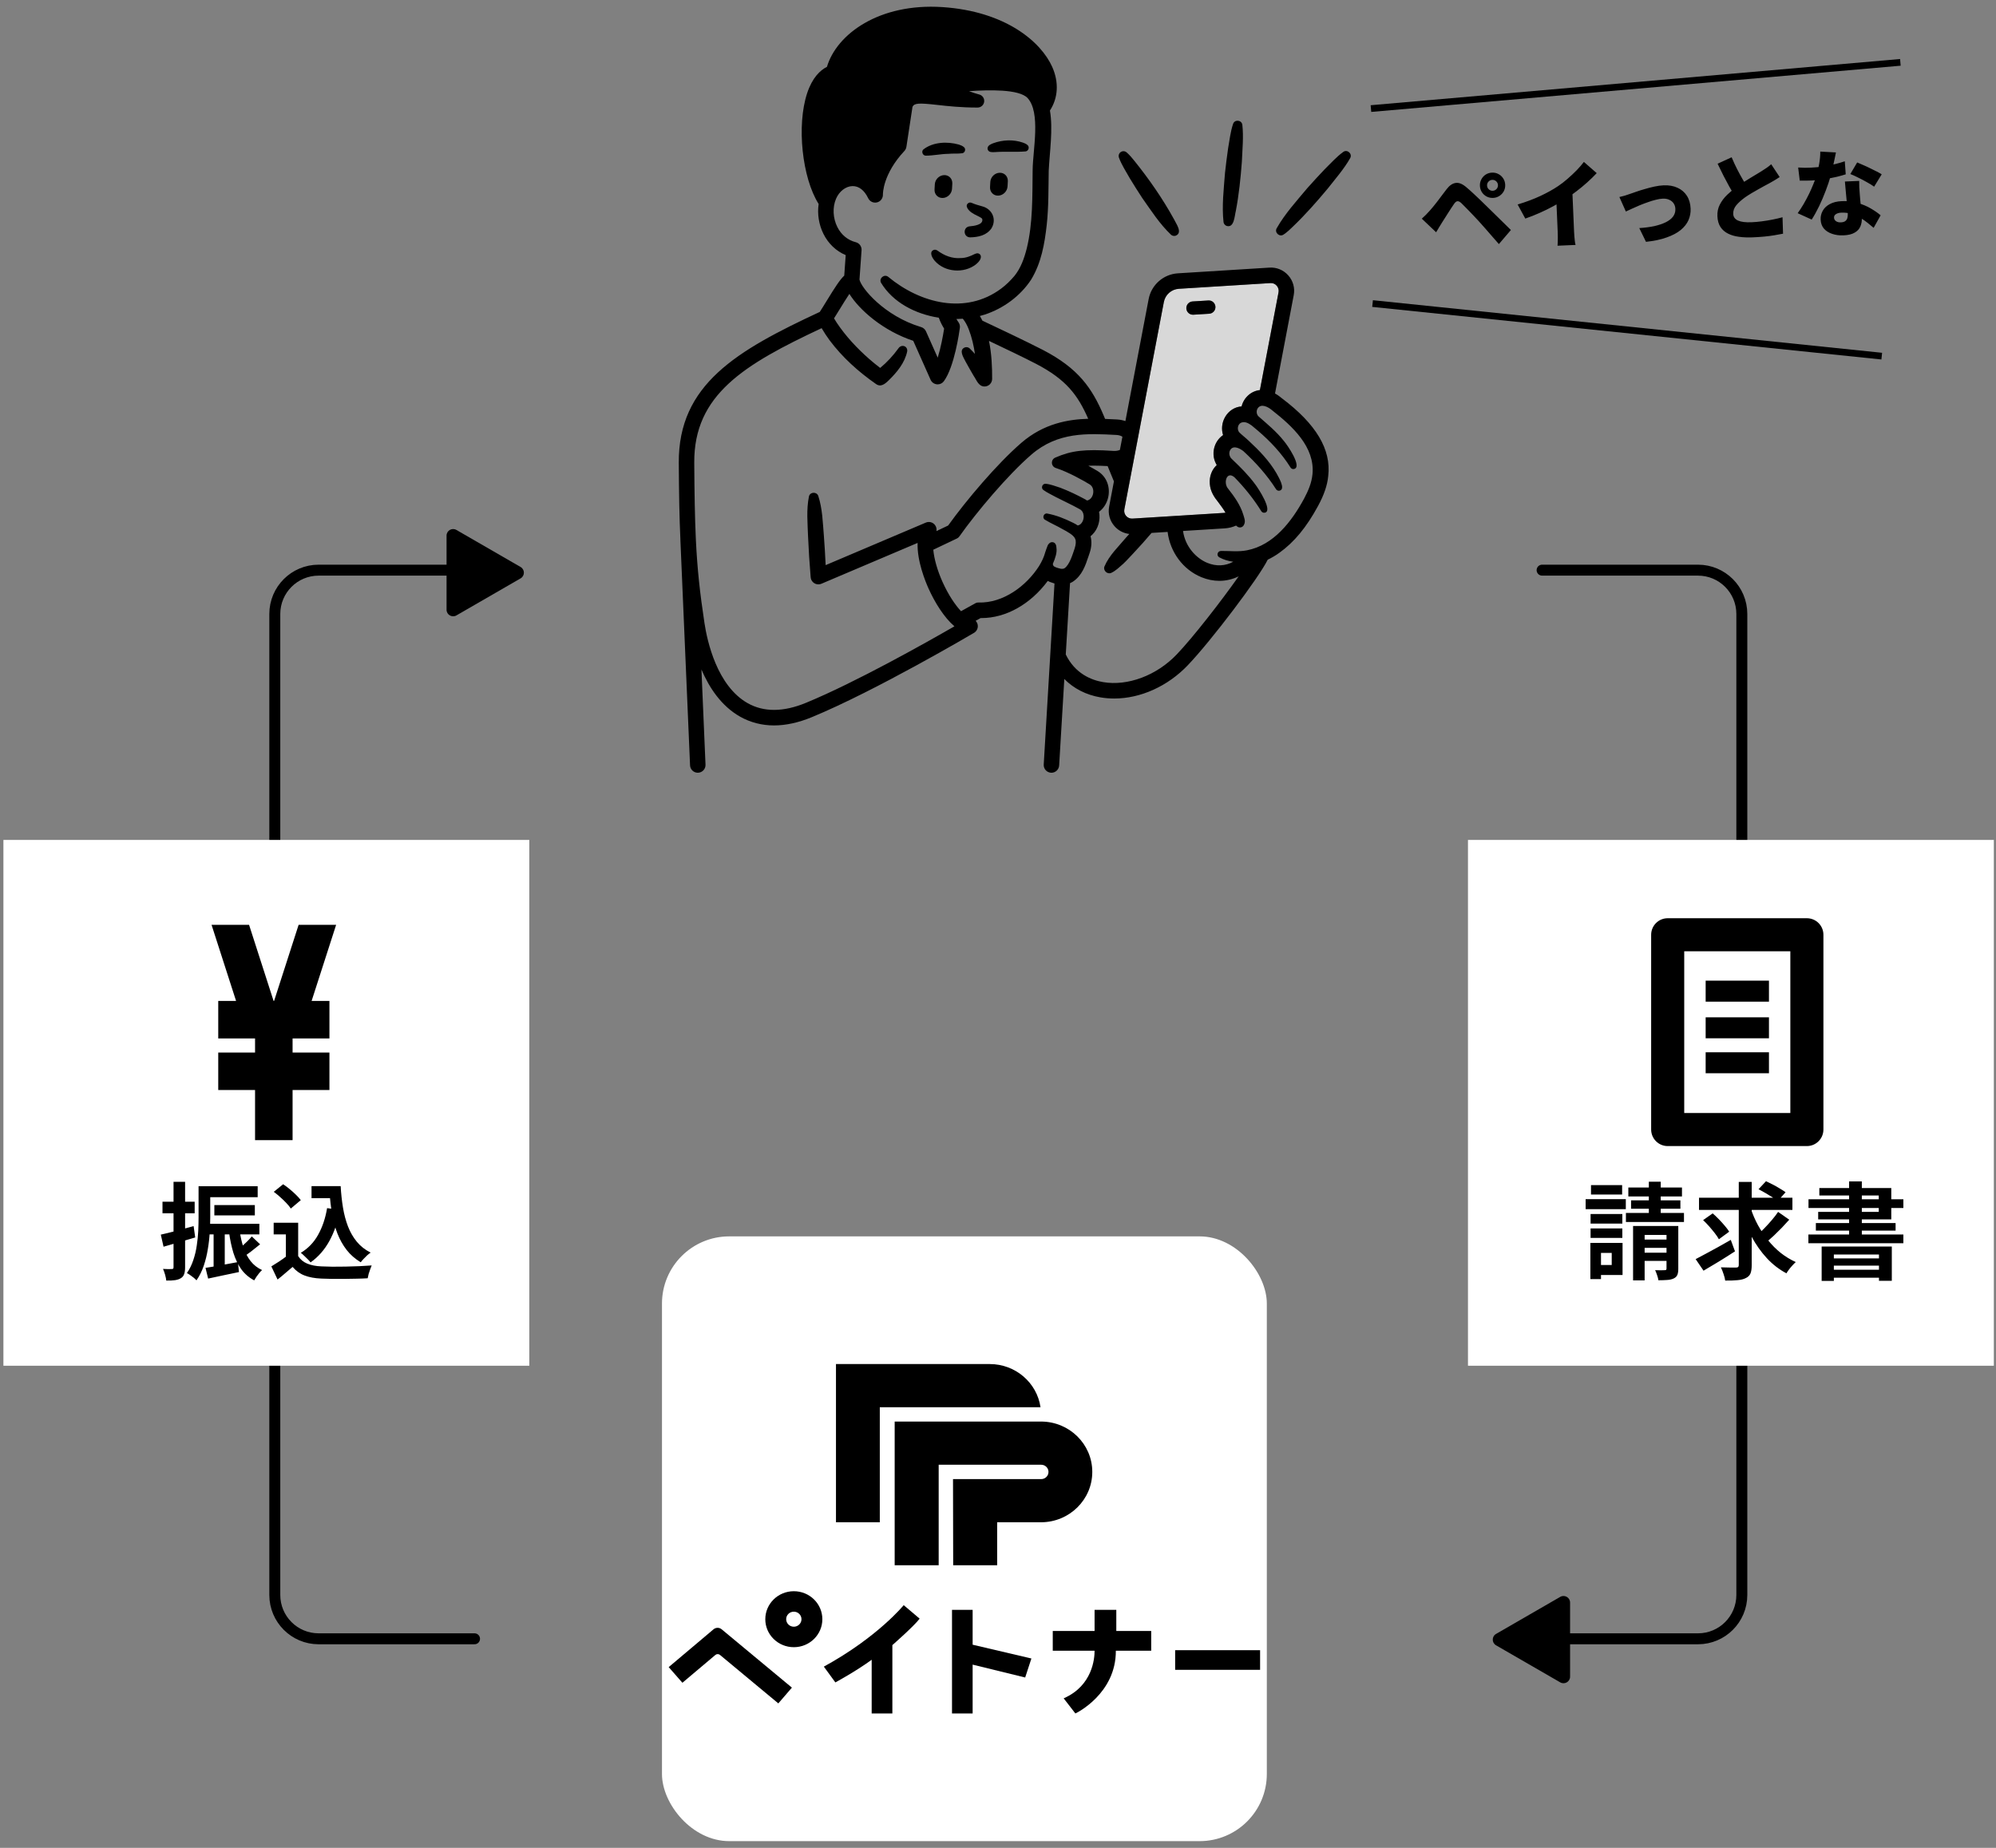
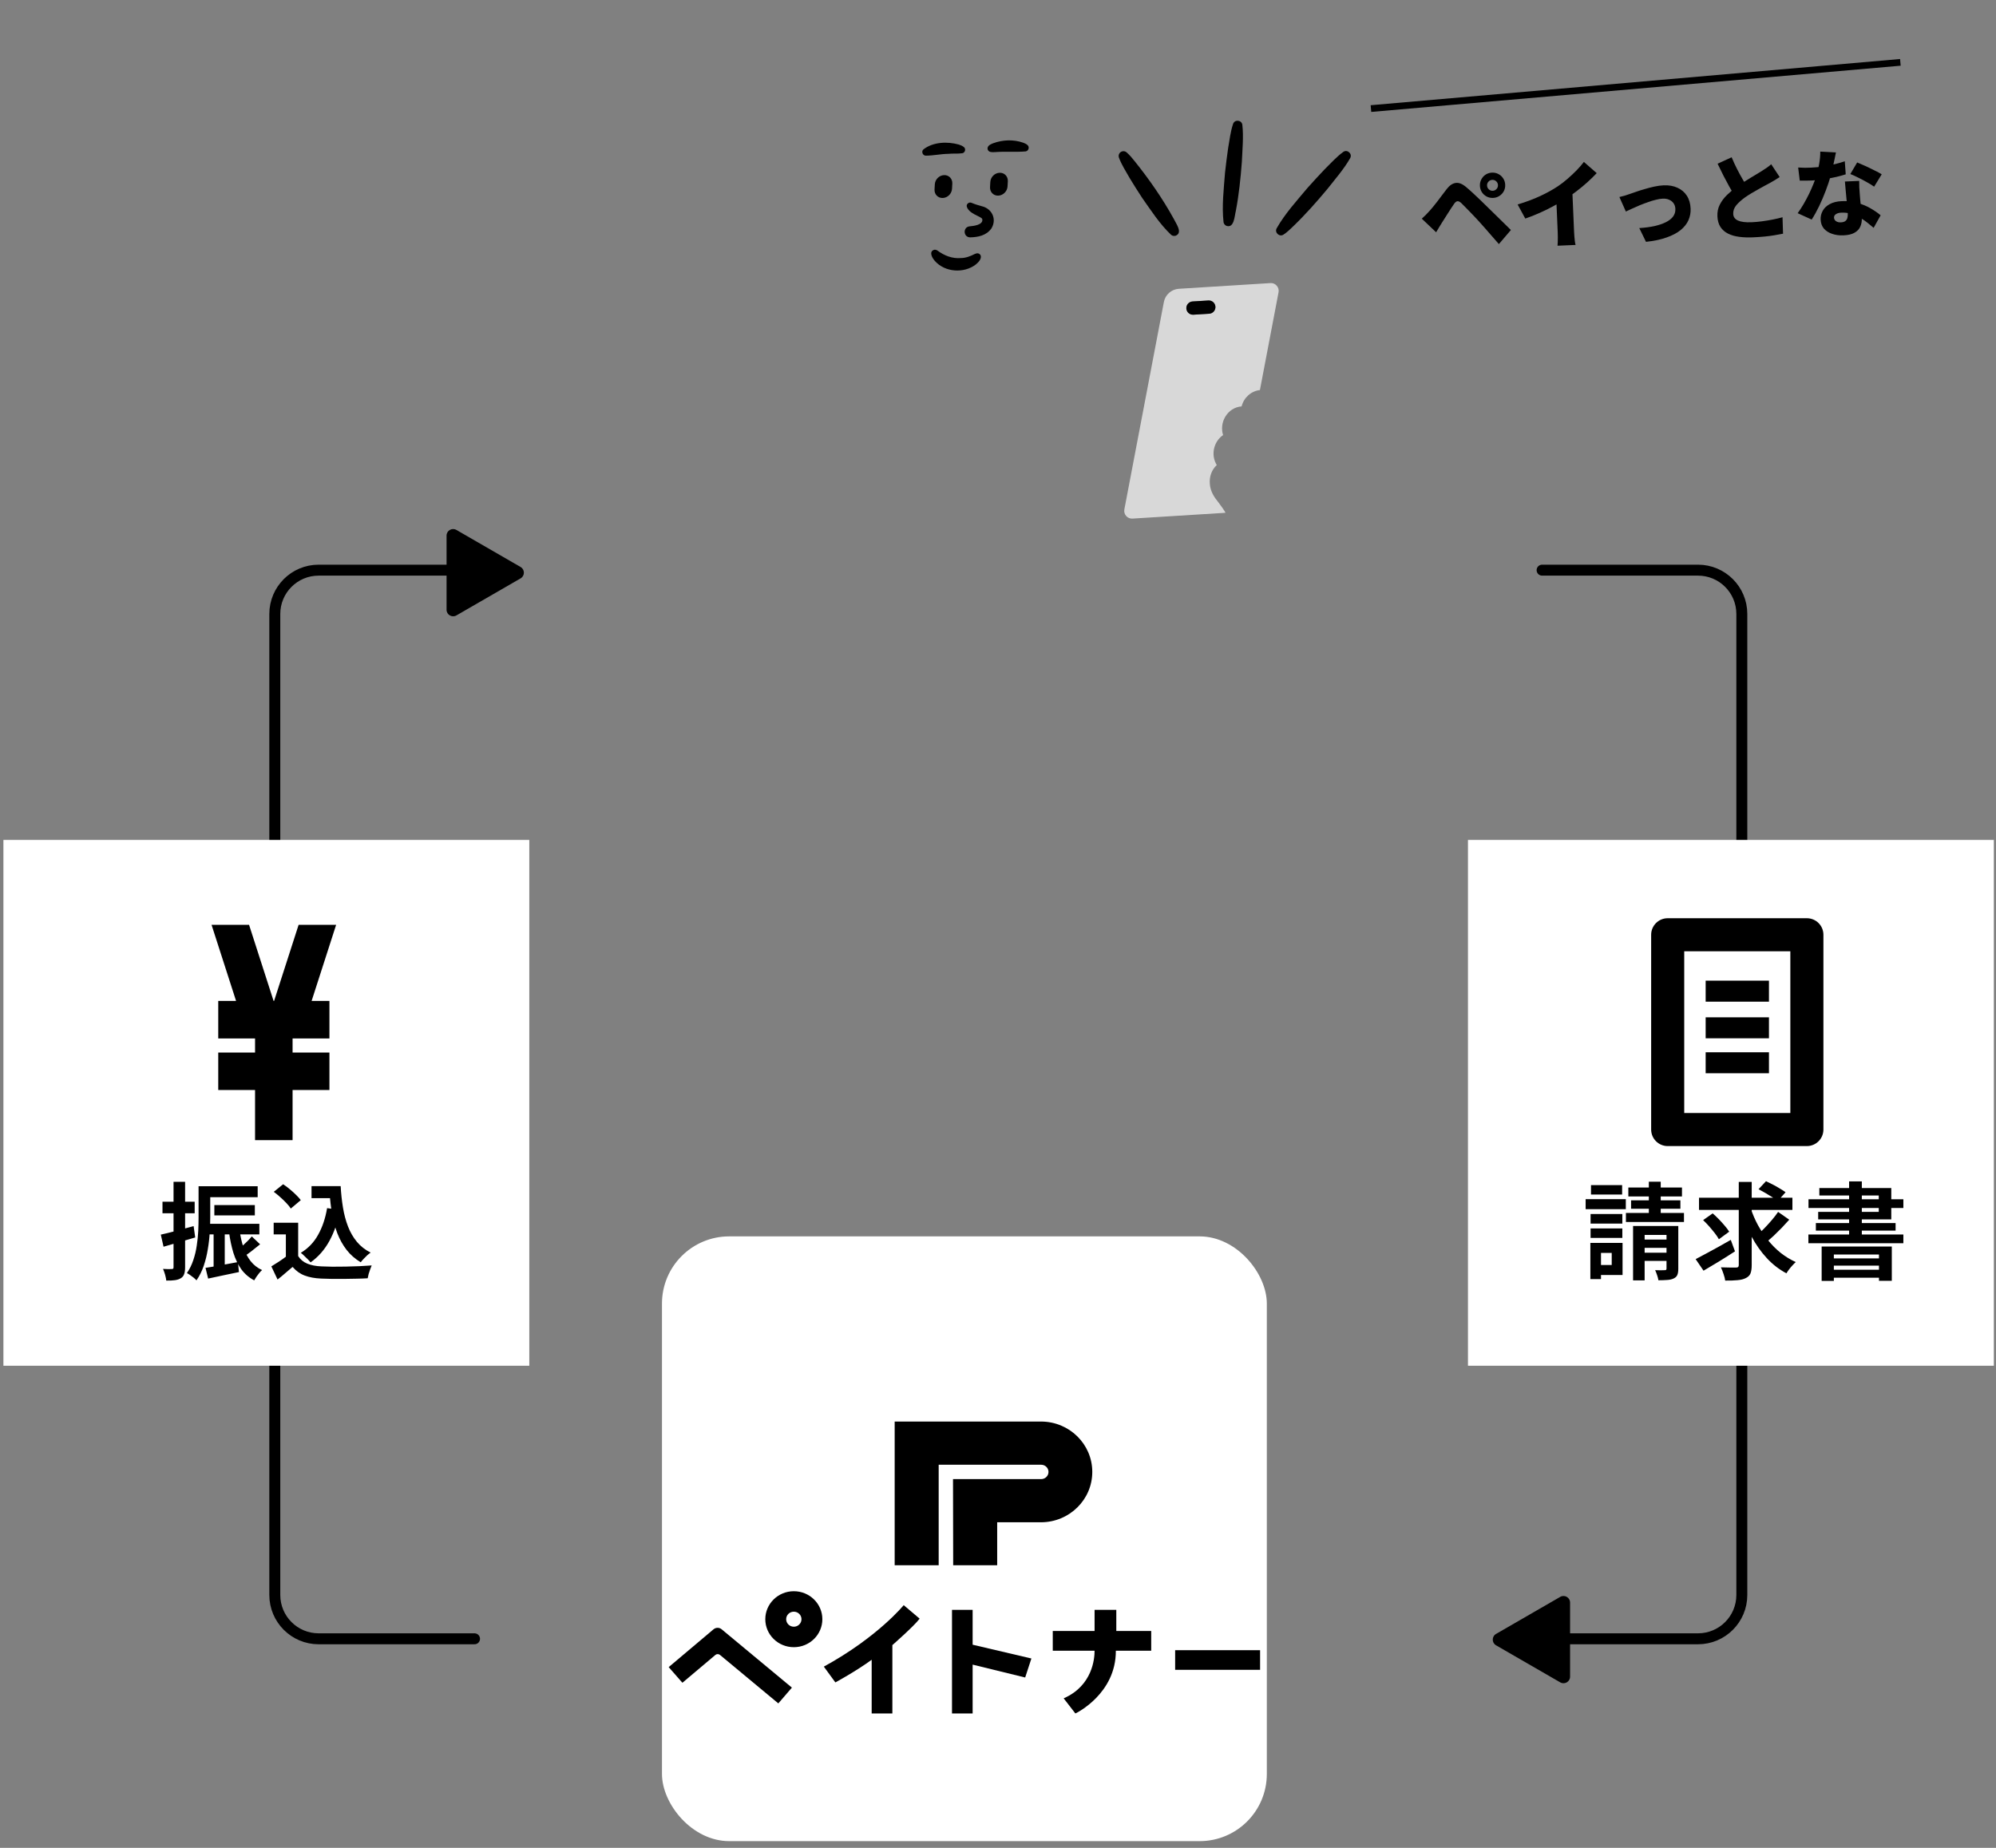
<svg xmlns="http://www.w3.org/2000/svg" width="297" height="275" viewBox="0 0 297 275" fill="none">
  <rect x="0" y="0" width="297" height="275" fill="#808080" stroke="none" />
  <path d="M229.461 84.851H252.659C256.261 84.851 259.18 87.77 259.18 91.371V237.367C259.18 240.968 256.261 243.888 252.659 243.888H229.461" stroke="black" stroke-width="1.63" stroke-linecap="round" stroke-linejoin="bevel" />
  <g clip-path="url(#clip0_4764_28181)">
    <path d="M176.526 45.912C176.559 46.436 176.994 46.838 177.51 46.838C177.53 46.838 177.55 46.838 177.573 46.834L179.931 46.69C180.474 46.653 180.889 46.186 180.853 45.642C180.82 45.096 180.349 44.681 179.806 44.717L177.448 44.862C176.905 44.898 176.49 45.366 176.526 45.912ZM168.509 77.178C168.15 77.201 167.808 77.059 167.571 76.789C167.331 76.519 167.236 76.16 167.302 75.808L173.181 44.947C173.388 43.858 174.306 43.047 175.411 42.978L189.038 42.129C189.397 42.102 189.739 42.247 189.976 42.517C190.216 42.787 190.311 43.146 190.245 43.498L187.472 58.051C186.163 58.189 185.077 59.171 184.748 60.481C183.731 60.554 182.827 61.133 182.294 62.059C181.817 62.892 181.715 63.873 181.994 64.749C181.458 65.115 181.034 65.655 180.79 66.294C180.455 67.18 180.504 68.158 180.918 68.965C180.958 69.047 181.001 69.129 181.05 69.212C180.31 69.897 179.925 70.918 180.02 72.017C180.099 73.154 180.698 74.026 181.264 74.718C181.616 75.186 182.067 75.801 182.359 76.302C182.284 76.312 182.211 76.322 182.136 76.328L168.509 77.178Z" fill="#D8D8D8" />
    <path d="M199.871 22.61C200.47 22.178 201.256 22.873 200.911 23.519C200.013 25.119 198.674 26.647 197.539 28.093C195.946 30.006 194.232 31.946 192.439 33.665C191.992 34.11 191.534 34.548 190.992 34.907C190.403 35.318 189.626 34.633 189.952 33.998C191.202 31.794 192.923 29.917 194.541 27.981C195.163 27.276 196.446 25.88 197.098 25.202C198.006 24.316 198.835 23.367 199.871 22.61Z" fill="black" />
    <path d="M184.856 18.569C185.06 20.348 184.859 22.317 184.784 24.102C184.603 26.519 184.343 29.028 183.886 31.403C183.695 32.127 183.655 33.981 182.507 33.616C182.264 33.524 182.102 33.309 182.06 33.072C181.79 30.619 182.096 28.156 182.28 25.706C182.375 24.793 182.606 22.962 182.741 22.057C182.961 20.838 183.083 19.62 183.481 18.434C183.724 17.739 184.757 17.848 184.856 18.569Z" fill="black" />
    <path d="M177.509 46.838C176.993 46.838 176.559 46.436 176.526 45.913C176.489 45.366 176.904 44.898 177.447 44.862L179.806 44.717C180.349 44.681 180.819 45.096 180.852 45.642C180.888 46.186 180.474 46.653 179.931 46.69L177.572 46.835C177.549 46.838 177.529 46.838 177.509 46.838Z" fill="black" />
    <path d="M174.663 32.585C174.975 33.26 176.045 34.636 174.936 35.081C174.696 35.157 174.442 35.097 174.261 34.949C172.567 33.346 171.307 31.37 169.968 29.476C169.491 28.758 168.56 27.286 168.116 26.542C167.547 25.521 166.902 24.563 166.494 23.453C166.362 23.077 166.56 22.672 166.931 22.541C167.182 22.452 167.451 22.514 167.639 22.676C168.086 23.071 168.461 23.515 168.82 23.97C170.978 26.654 173.005 29.568 174.663 32.585Z" fill="black" />
    <path d="M148.545 29.114C147.824 29.143 147.275 28.574 147.315 27.846L147.357 27.079C147.397 26.351 148.012 25.738 148.732 25.712C149.453 25.682 150.002 26.252 149.963 26.98L149.92 27.747C149.877 28.475 149.262 29.088 148.545 29.114Z" fill="black" />
    <path d="M148.101 22.633C147.868 22.649 147.631 22.659 147.387 22.61C147.098 22.56 146.904 22.287 146.953 21.997C147.032 21.602 147.493 21.434 147.808 21.309C149.207 20.802 150.792 20.733 152.207 21.223C152.444 21.302 152.681 21.404 152.888 21.585C153.233 21.875 153.052 22.468 152.612 22.534C151.108 22.659 149.608 22.521 148.101 22.633Z" fill="black" />
    <path d="M144.148 30.187C144.309 30.112 144.474 30.141 144.625 30.207C145.092 30.408 145.592 30.553 146.109 30.695C147.596 31.05 148.362 32.608 147.523 33.991C146.767 35.055 145.556 35.292 144.358 35.325C143.302 35.308 143.25 33.767 144.302 33.681C144.875 33.632 146.204 33.474 146.174 32.723C146.155 32.568 146.155 32.565 146.082 32.486C145.753 32.223 145.102 32.002 144.668 31.696C144.21 31.442 143.404 30.592 144.148 30.187Z" fill="black" />
    <path d="M137.383 22.251C138.811 21.118 140.969 21.032 142.67 21.513C142.927 21.592 143.187 21.694 143.42 21.885C143.766 22.152 143.605 22.745 143.18 22.804C142.489 22.906 141.805 22.82 141.111 22.893C139.976 22.909 138.887 23.163 137.749 23.166C137.298 23.156 137.061 22.567 137.383 22.251Z" fill="black" />
    <path d="M140.284 29.463C139.567 29.493 139.014 28.923 139.057 28.195L139.1 27.428C139.139 26.7 139.754 26.087 140.475 26.061C141.192 26.032 141.742 26.601 141.702 27.329L141.659 28.096C141.62 28.824 141.005 29.437 140.284 29.463Z" fill="black" />
    <path d="M138.974 37.182C139.161 37.126 139.336 37.199 139.49 37.288C140.514 38.042 141.672 38.509 142.965 38.404C143.718 38.401 144.396 38.127 145.057 37.791L145.258 37.726C145.537 37.63 145.843 37.782 145.935 38.062C146.057 38.565 145.557 39.072 145.195 39.362C143.432 40.719 140.606 40.531 139.112 38.842C138.724 38.424 138.171 37.456 138.974 37.182Z" fill="black" />
-     <path d="M179.649 83.768C180.981 84.314 182.314 84.242 183.502 83.6C182.781 83.508 182.077 83.297 181.422 82.941C180.955 82.671 181.166 81.99 181.692 81.993C182.992 81.98 184.275 82.151 185.558 81.894C189.515 81.13 192.21 77.596 194.042 74.211C194.664 73.042 195.164 71.886 195.293 70.582C195.694 66.521 192.282 63.416 189.335 61.097C189.328 61.094 189.325 61.088 189.315 61.081C189.308 61.075 189.302 61.071 189.295 61.065C188.732 60.581 187.693 60.004 187.16 60.742C186.913 61.094 186.939 61.624 187.236 61.941C188.552 63.096 189.933 64.226 191.042 65.632C191.519 66.172 193.845 69.525 192.539 69.798C192.338 69.838 192.144 69.749 192.036 69.591C190.726 67.49 189.032 65.682 187.15 64.078C186.861 63.818 186.538 63.584 186.245 63.32C185.716 62.935 185.173 62.668 184.63 62.928C184.153 63.185 184.048 63.92 184.39 64.331C184.791 64.743 185.383 65.181 185.818 65.606C187.367 67.042 188.864 68.583 189.93 70.421C190.193 70.931 191.374 72.798 190.394 73.022C190.187 73.065 189.986 72.976 189.874 72.808C188.535 70.697 186.841 68.823 184.995 67.124C184.623 66.847 184.232 66.64 183.896 66.594C183.094 66.456 182.719 67.312 183.028 67.951C183.123 68.158 183.268 68.29 183.442 68.451C184.637 69.591 185.801 70.75 186.788 72.1C187.219 72.66 189.469 76.072 188.19 76.302C187.989 76.338 187.795 76.249 187.686 76.091C186.548 74.254 185.196 72.578 183.689 71.033C182.518 70.025 181.998 71.879 182.738 72.722C183.659 73.891 184.574 75.163 185.008 76.618C185.146 77.116 185.397 77.6 185.064 78.169C184.867 78.515 184.403 78.601 184.094 78.357C184.028 78.311 183.975 78.265 183.926 78.216C183.406 78.449 182.844 78.594 182.274 78.63L176.03 79.019C176.362 81.387 178.011 83.096 179.649 83.768ZM167.569 76.79C167.805 77.06 168.148 77.201 168.506 77.178L182.133 76.329C182.209 76.322 182.281 76.312 182.357 76.302C182.064 75.802 181.613 75.186 181.261 74.718C180.695 74.027 180.096 73.154 180.018 72.018C179.922 70.918 180.307 69.897 181.047 69.212C180.998 69.13 180.955 69.047 180.916 68.965C180.501 68.158 180.452 67.18 180.787 66.294C181.031 65.655 181.455 65.115 181.991 64.75C181.712 63.874 181.814 62.892 182.291 62.059C182.824 61.134 183.729 60.554 184.745 60.482C185.074 59.171 186.16 58.19 187.469 58.051L190.243 43.499C190.308 43.146 190.213 42.788 189.973 42.517C189.736 42.247 189.394 42.102 189.035 42.129L175.408 42.978C174.303 43.048 173.385 43.858 173.178 44.948L167.299 75.808C167.233 76.16 167.328 76.519 167.569 76.79ZM165.351 85.256C164.779 85.52 164.127 84.92 164.328 84.328C165.042 82.625 166.457 81.334 167.615 79.931C167.753 79.776 167.894 79.622 168.039 79.464C167.193 79.368 166.414 78.966 165.841 78.314C165.127 77.504 164.835 76.434 165.039 75.377L165.749 71.639L164.812 69.363C164.019 69.321 163.354 69.298 162.769 69.298C162.476 69.298 162.203 69.304 161.939 69.314C162.518 69.63 163.002 69.913 163.321 70.104C164.7 70.934 165.308 72.601 164.835 74.247C164.604 75.044 164.15 75.709 163.538 76.164C163.775 77.395 163.407 78.706 162.542 79.559C162.459 79.648 162.367 79.73 162.272 79.803C162.476 80.573 162.43 81.423 162.137 82.286C162.068 82.477 162.009 82.661 161.946 82.849C161.508 84.16 161.015 85.648 159.64 86.567C159.505 86.653 159.36 86.722 159.219 86.784L158.584 97.402C159.966 100.237 162.351 101.208 164.134 101.511C167.805 102.14 172.109 100.523 175.093 97.395C177.557 94.813 181.692 89.488 184.311 85.773C183.406 86.211 182.436 86.442 181.442 86.442C180.55 86.442 179.652 86.261 178.774 85.902C176.007 84.766 174.102 82.134 173.737 79.161L171.352 79.309C170.493 80.32 169.549 81.383 168.644 82.338C168.141 82.865 167.661 83.412 167.128 83.913C166.555 84.4 166.052 84.93 165.351 85.256ZM140.269 86.653C141.118 88.533 142.121 90.022 142.999 90.96L145.095 89.798C145.112 89.788 145.131 89.778 145.148 89.768C145.191 89.745 145.233 89.725 145.283 89.709C145.312 89.699 145.345 89.692 145.375 89.686C145.395 89.682 145.411 89.676 145.431 89.676C145.487 89.666 145.543 89.663 145.599 89.666C145.602 89.669 145.605 89.666 145.612 89.666C149.25 89.778 152.711 87.226 154.613 84.235C155.008 83.587 155.337 82.915 155.527 82.194C155.6 81.907 155.735 81.64 155.824 81.361C155.87 81.219 155.916 81.077 156.064 80.929C156.314 80.603 156.83 80.593 157.051 80.955C157.166 81.136 157.182 81.324 157.195 81.512C157.248 81.884 157.209 82.263 157.116 82.625C157.005 83.063 156.847 83.491 156.662 83.906C156.669 83.972 156.676 84.031 156.689 84.071C156.764 84.301 156.87 84.321 157.209 84.466C157.62 84.591 158.054 84.766 158.403 84.561C159.16 84.041 159.59 82.533 159.916 81.588C160.091 81.038 160.133 80.521 159.985 80.195C159.771 79.622 158.738 79.085 158.097 78.742C157.245 78.245 156.333 77.863 155.485 77.346C155.024 77.073 155.304 76.329 155.827 76.424C157.202 76.684 158.462 77.198 159.709 77.82C159.949 77.936 160.166 78.064 160.367 78.202C160.564 78.159 160.732 78.064 160.87 77.916C161.407 77.349 161.416 76.157 160.653 75.775C159.525 75.14 158.307 74.593 157.146 73.994C156.534 73.648 155.827 73.338 155.251 72.92C154.84 72.63 155.096 71.949 155.597 71.998C156.34 72.064 157.064 72.367 157.765 72.584C159.034 73.068 160.271 73.661 161.469 74.31C161.571 74.362 161.666 74.422 161.755 74.488C162.344 74.366 162.561 73.799 162.617 73.608C162.769 73.085 162.676 72.41 162.13 72.08C161.255 71.553 159.015 70.266 157.09 69.643C156.764 69.538 156.537 69.242 156.521 68.899C156.505 68.557 156.699 68.24 157.014 68.105C159.429 67.048 161.367 66.824 165.664 67.104C166.081 67.131 166.394 67.061 166.637 66.956L167.013 64.993C166.782 64.842 166.476 64.75 166.104 64.73C161.828 64.499 157.403 64.256 153.481 67.644C149.951 70.691 145.309 76.21 142.733 79.856C142.651 79.971 142.542 80.063 142.414 80.126L138.871 81.812C138.999 83.188 139.479 84.907 140.266 86.653H140.269ZM137.061 48.676C137.384 48.771 137.647 49.002 137.785 49.311L139.529 53.23C139.993 51.735 140.321 49.963 140.483 48.906C140.252 48.537 139.93 47.958 139.69 47.283C136.186 46.733 132.857 45.004 131.087 42.07C130.761 41.408 131.574 40.749 132.149 41.187C136.923 45.149 143.694 46.901 148.997 42.929C149.721 42.392 150.375 41.737 150.958 41.049C151.882 39.893 152.386 38.506 152.771 37.001C153.705 33.208 153.603 29.206 153.655 25.311C153.675 22.343 154.902 16.745 152.886 14.572C151.606 13.254 147.168 13.363 144.187 13.567C144.661 13.748 145.168 13.916 145.724 14.068C146.201 14.196 146.507 14.66 146.441 15.151C146.375 15.642 145.957 16.007 145.464 16.007C142.976 16.007 141.016 15.79 139.443 15.612C136.716 15.309 136.061 15.332 135.778 15.895L134.87 21.853C134.834 22.08 134.732 22.294 134.574 22.465C131.347 25.923 131.373 28.847 131.376 28.969C131.386 29.513 131.021 29.997 130.491 30.122C129.965 30.247 129.422 29.994 129.185 29.503C128.616 28.314 127.797 27.678 126.846 27.695C125.846 27.718 124.859 28.482 124.395 29.592C123.859 30.86 123.934 32.463 124.589 33.774C125.168 34.937 126.142 35.743 127.33 36.043C127.872 36.178 128.238 36.685 128.198 37.242L127.889 41.605C128.139 42.837 131.551 47.023 137.061 48.676ZM133.679 51.844C134.13 51.182 135.081 51.475 134.992 52.282C134.63 54.017 133.452 55.413 132.222 56.619C131.672 57.149 131.044 57.676 130.31 57.123C127.711 55.311 125.333 53.171 123.428 50.622C123.01 50.049 122.612 49.453 122.257 48.837C110.725 54.241 103.234 58.74 103.303 68.869C103.333 73.51 103.392 77.033 103.537 80.162C103.537 80.165 103.54 80.172 103.54 80.175L103.554 80.527C103.761 84.68 104.133 88.171 104.823 92.725C105.235 95.445 106.689 102.061 111.252 104.647C113.644 105.997 116.559 105.984 119.921 104.597C127.33 101.544 137.894 95.587 142.019 93.209C140.476 91.895 139.101 89.663 138.17 87.598C137.68 86.508 136.436 83.462 136.538 80.797L122.22 86.876C121.635 87.124 120.96 86.85 120.71 86.264C120.664 86.155 120.641 86.04 120.631 85.928C120.628 85.912 120.625 85.898 120.622 85.882C120.46 83.952 120.322 81.831 120.24 79.888C120.171 77.88 119.97 75.854 120.372 73.865C120.539 73.2 121.507 73.151 121.75 73.783C122.382 75.709 122.424 77.748 122.592 79.75C122.701 81.153 122.786 82.648 122.855 84.104L137.759 77.774C138.219 77.577 138.756 77.702 139.081 78.081C139.315 78.35 139.4 78.703 139.338 79.039L141.081 78.209C143.815 74.399 148.398 68.991 151.978 65.899C155.317 63.017 158.952 62.411 161.923 62.323C160.364 58.766 158.636 56.471 154.136 54.133C152.461 53.26 149.339 51.765 147.158 50.734C147.559 52.667 147.638 54.702 147.628 56.415C147.612 57.04 147.089 57.534 146.464 57.518C145.579 57.488 145.309 56.546 144.881 55.937C144.454 55.222 144.052 54.491 143.648 53.764C143.355 53.161 142.621 52.084 143.569 51.702C143.819 51.617 144.085 51.676 144.269 51.837C144.549 52.104 144.812 52.384 145.069 52.67C144.885 51.406 144.595 50.164 144.141 48.995C143.907 48.392 143.611 47.843 143.266 47.434C142.95 47.457 142.631 47.474 142.312 47.477C142.476 47.76 142.611 47.941 142.611 47.945C142.789 48.185 142.868 48.485 142.828 48.781C142.749 49.364 142.029 54.554 140.453 56.724C140.236 57.027 139.887 57.202 139.522 57.202C139.483 57.202 139.443 57.198 139.404 57.195C138.992 57.152 138.637 56.895 138.469 56.517L135.89 50.721C131.406 49.232 127.899 46.156 126.385 43.739C125.931 44.418 125.402 45.274 124.994 45.942C124.698 46.423 124.395 46.917 124.102 47.378C124.231 47.599 124.365 47.816 124.504 48.024C125.843 50.036 127.517 51.824 129.336 53.424C129.784 53.826 130.402 54.317 130.968 54.755C131.995 53.908 132.906 52.917 133.679 51.844ZM190.746 59.276C195.842 63.11 198.096 66.89 197.638 70.835C197.51 72.202 197.007 73.677 196.108 75.324C194.394 78.479 192.575 80.682 190.381 82.256C189.831 82.655 189.246 83.001 188.634 83.294C187.288 86.02 180.261 95.314 176.757 98.986C173.74 102.154 169.684 103.955 165.789 103.955C165.101 103.955 164.417 103.899 163.746 103.784C161.61 103.418 159.778 102.476 158.367 101.05L157.6 113.914C157.564 114.526 157.057 115 156.452 115C156.429 115 156.406 114.997 156.383 114.997C155.748 114.957 155.264 114.414 155.304 113.779L156.906 86.837C156.735 86.788 156.564 86.732 156.386 86.662C156.222 86.61 156.06 86.537 155.906 86.455C153.326 89.929 149.681 91.981 146.043 91.981H145.911L145.174 92.389C145.325 92.551 145.437 92.752 145.477 92.982C145.566 93.456 145.345 93.937 144.931 94.181C144.786 94.266 130.287 102.819 120.799 106.728C118.806 107.551 116.92 107.959 115.16 107.959C113.4 107.959 111.66 107.525 110.12 106.652C107.324 105.068 105.524 102.335 104.373 99.638L104.978 113.798C105.008 114.434 104.514 114.971 103.879 114.997C103.863 114.997 103.846 115 103.83 115C103.215 115 102.705 114.516 102.678 113.897L101.237 80.274C101.237 80.274 101.241 80.257 101.241 80.251C101.089 77.063 101.03 73.5 101.001 68.886C100.922 57.208 109.63 52.173 121.98 46.42C122.319 45.9 122.678 45.31 123.03 44.737C124.257 42.738 124.984 41.608 125.622 41.019L125.839 37.966C124.415 37.367 123.257 36.27 122.526 34.805C121.836 33.415 121.595 31.838 121.812 30.356C119.358 26.483 118.513 18.681 120.098 13.88C120.862 11.562 122.033 10.462 123.046 9.948C124.494 5.074 130.81 0.434 140.233 1.056C149.642 1.679 154.912 6.24 156.567 9.954C157.584 12.237 157.452 14.568 156.228 16.449C156.712 19.228 156.179 22.637 156.047 25.406C155.998 28.097 156.044 30.777 155.751 33.468C155.435 36.28 154.955 39.093 153.435 41.608C151.826 44.059 149.31 45.9 146.536 46.815C146.296 46.891 146.049 46.96 145.799 47.026C145.934 47.25 146.062 47.48 146.178 47.721C147.707 48.439 152.807 50.843 155.195 52.084C160.449 54.814 162.486 57.735 164.233 61.858C164.298 62.016 164.367 62.181 164.433 62.342C165.042 62.365 165.644 62.398 166.233 62.428C166.674 62.454 167.082 62.537 167.457 62.668L170.914 44.516C171.319 42.389 173.109 40.812 175.267 40.676L188.894 39.827C189.963 39.758 190.989 40.186 191.7 40.993C192.414 41.803 192.707 42.873 192.503 43.93L189.719 58.559C190.124 58.779 190.463 59.039 190.746 59.276Z" fill="black" />
  </g>
  <path d="M221.271 27.614C221.28 27.838 221.368 28.026 221.533 28.177C221.698 28.329 221.893 28.4 222.117 28.391C222.341 28.381 222.528 28.294 222.68 28.128C222.832 27.963 222.903 27.768 222.893 27.545C222.884 27.321 222.796 27.133 222.631 26.981C222.466 26.83 222.271 26.759 222.047 26.768C221.823 26.778 221.636 26.865 221.484 27.03C221.332 27.196 221.261 27.39 221.271 27.614ZM220.208 27.66C220.193 27.305 220.263 26.985 220.419 26.698C220.574 26.401 220.788 26.163 221.061 25.984C221.343 25.803 221.656 25.706 222.001 25.691C222.355 25.676 222.676 25.746 222.963 25.902C223.259 26.058 223.498 26.276 223.678 26.558C223.858 26.831 223.955 27.144 223.97 27.498C223.985 27.843 223.915 28.164 223.759 28.46C223.603 28.747 223.385 28.981 223.103 29.161C222.83 29.341 222.517 29.439 222.162 29.454C221.817 29.468 221.497 29.398 221.2 29.243C220.914 29.087 220.68 28.873 220.5 28.6C220.32 28.318 220.223 28.005 220.208 27.66ZM211.561 32.542C211.777 32.346 211.974 32.16 212.154 31.984C212.332 31.799 212.533 31.585 212.757 31.342C212.908 31.177 213.077 30.978 213.264 30.746C213.45 30.514 213.654 30.257 213.875 29.977C214.096 29.687 214.322 29.388 214.551 29.079C214.79 28.761 215.029 28.447 215.268 28.138C215.684 27.597 216.128 27.293 216.602 27.226C217.084 27.149 217.626 27.373 218.228 27.899C218.577 28.192 218.922 28.5 219.263 28.821C219.603 29.134 219.934 29.446 220.256 29.759C220.587 30.072 220.899 30.377 221.192 30.672C221.523 30.994 221.898 31.361 222.318 31.773C222.737 32.185 223.166 32.605 223.605 33.035C224.044 33.465 224.449 33.863 224.819 34.23L223.031 36.325C222.717 35.955 222.378 35.568 222.015 35.163C221.661 34.749 221.312 34.348 220.968 33.961C220.624 33.565 220.315 33.218 220.041 32.922C219.825 32.679 219.59 32.427 219.336 32.167C219.081 31.898 218.832 31.637 218.588 31.386C218.343 31.126 218.118 30.897 217.914 30.701C217.709 30.495 217.548 30.333 217.431 30.217C217.217 30.02 217.026 29.931 216.859 29.947C216.7 29.963 216.538 30.092 216.371 30.332C216.256 30.496 216.12 30.698 215.962 30.938C215.813 31.169 215.656 31.414 215.489 31.673C215.323 31.933 215.161 32.187 215.004 32.437C214.846 32.687 214.706 32.907 214.583 33.099C214.426 33.349 214.269 33.603 214.112 33.862C213.955 34.121 213.815 34.356 213.693 34.567L211.561 32.542ZM225.82 30.432C227.083 30.051 228.209 29.629 229.198 29.166C230.188 28.703 231.064 28.217 231.826 27.708C232.29 27.399 232.764 27.033 233.251 26.61C233.737 26.188 234.195 25.757 234.625 25.318C235.054 24.87 235.406 24.463 235.679 24.096L237.587 25.766C237.167 26.214 236.696 26.673 236.174 27.144C235.662 27.605 235.125 28.048 234.564 28.474C234.012 28.899 233.468 29.287 232.932 29.637C232.404 29.968 231.817 30.311 231.168 30.665C230.52 31.02 229.834 31.358 229.11 31.678C228.395 31.998 227.678 32.281 226.96 32.527L225.82 30.432ZM231.538 28.814L233.949 28.178L234.216 34.43C234.226 34.654 234.241 34.901 234.262 35.171C234.283 35.432 234.307 35.678 234.336 35.91C234.365 36.143 234.4 36.323 234.443 36.452L231.758 36.567C231.771 36.436 231.782 36.253 231.79 36.02C231.799 35.786 231.802 35.538 231.8 35.276C231.798 35.005 231.792 34.758 231.783 34.534L231.538 28.814ZM240.962 29.321C241.175 29.274 241.438 29.207 241.752 29.119C242.065 29.021 242.323 28.935 242.526 28.861C242.756 28.777 243.064 28.67 243.451 28.541C243.837 28.403 244.266 28.268 244.737 28.136C245.207 27.994 245.683 27.871 246.164 27.767C246.655 27.662 247.115 27.6 247.543 27.581C248.327 27.548 249.014 27.668 249.605 27.941C250.195 28.206 250.661 28.602 251.001 29.129C251.341 29.656 251.527 30.293 251.559 31.039C251.585 31.645 251.479 32.219 251.241 32.762C251.002 33.304 250.612 33.798 250.071 34.241C249.538 34.675 248.844 35.041 247.988 35.339C247.142 35.647 246.119 35.863 244.919 35.989L243.921 33.944C244.74 33.891 245.484 33.793 246.15 33.653C246.816 33.503 247.387 33.31 247.863 33.075C248.339 32.84 248.7 32.558 248.948 32.23C249.195 31.892 249.309 31.513 249.291 31.094C249.277 30.767 249.191 30.491 249.032 30.264C248.872 30.028 248.654 29.851 248.378 29.732C248.111 29.603 247.791 29.547 247.418 29.562C247.101 29.576 246.753 29.633 246.375 29.733C245.995 29.824 245.603 29.944 245.199 30.092C244.794 30.231 244.389 30.384 243.985 30.55C243.591 30.717 243.215 30.882 242.858 31.047C242.5 31.203 242.188 31.347 241.923 31.48L240.962 29.321ZM264.811 26.351C264.575 26.511 264.329 26.666 264.074 26.817C263.828 26.968 263.564 27.119 263.281 27.271C263.08 27.383 262.833 27.515 262.541 27.667C262.258 27.82 261.948 27.992 261.61 28.184C261.282 28.366 260.949 28.558 260.612 28.759C260.275 28.96 259.957 29.165 259.657 29.374C259.132 29.752 258.7 30.139 258.362 30.537C258.033 30.934 257.879 31.366 257.899 31.832C257.919 32.289 258.157 32.62 258.614 32.824C259.071 33.029 259.747 33.112 260.643 33.074C261.109 33.054 261.611 33.009 262.15 32.939C262.698 32.869 263.241 32.78 263.778 32.673C264.316 32.566 264.801 32.452 265.235 32.33L265.312 34.779C264.895 34.862 264.455 34.942 263.991 35.018C263.536 35.094 263.044 35.157 262.514 35.208C261.993 35.258 261.42 35.296 260.795 35.323C260.077 35.354 259.403 35.327 258.774 35.242C258.154 35.165 257.605 35.007 257.128 34.766C256.66 34.533 256.287 34.209 256.007 33.791C255.727 33.364 255.573 32.828 255.546 32.185C255.518 31.542 255.638 30.962 255.906 30.446C256.173 29.921 256.535 29.438 256.993 28.998C257.45 28.558 257.946 28.145 258.481 27.757C258.789 27.529 259.116 27.31 259.462 27.099C259.807 26.878 260.144 26.668 260.472 26.467C260.809 26.266 261.118 26.079 261.401 25.909C261.692 25.737 261.938 25.587 262.138 25.457C262.429 25.267 262.688 25.097 262.915 24.947C263.142 24.788 263.354 24.62 263.552 24.443L264.811 26.351ZM257.664 23.406C257.924 24.03 258.197 24.621 258.483 25.179C258.768 25.736 259.052 26.257 259.334 26.74C259.616 27.213 259.873 27.646 260.105 28.038L258.209 29.254C257.929 28.818 257.637 28.335 257.334 27.806C257.04 27.277 256.746 26.725 256.45 26.149C256.154 25.564 255.863 24.969 255.575 24.365L257.664 23.406ZM267.562 24.93C267.89 24.953 268.237 24.966 268.601 24.97C268.975 24.963 269.278 24.954 269.511 24.945C270.126 24.918 270.74 24.859 271.353 24.767C271.975 24.666 272.553 24.548 273.089 24.413C273.635 24.277 274.105 24.14 274.501 24.002L274.64 25.944C274.281 26.062 273.824 26.189 273.269 26.325C272.714 26.451 272.117 26.566 271.476 26.668C270.846 26.77 270.222 26.834 269.607 26.86C269.318 26.872 269.024 26.881 268.725 26.884C268.436 26.887 268.127 26.886 267.8 26.881L267.562 24.93ZM273.184 22.685C273.138 22.939 273.073 23.26 272.987 23.646C272.91 24.033 272.82 24.448 272.718 24.891C272.615 25.325 272.503 25.76 272.381 26.195C272.205 26.875 271.965 27.605 271.662 28.384C271.368 29.162 271.042 29.928 270.682 30.682C270.321 31.426 269.953 32.091 269.576 32.677L267.49 31.729C267.789 31.315 268.083 30.863 268.37 30.374C268.657 29.876 268.925 29.374 269.175 28.869C269.423 28.353 269.641 27.863 269.826 27.397C270.021 26.931 270.176 26.514 270.291 26.144C270.455 25.605 270.588 25.015 270.692 24.375C270.804 23.735 270.858 23.131 270.852 22.561L273.184 22.685ZM276.644 26.923C276.638 27.222 276.643 27.54 276.657 27.875C276.68 28.201 276.704 28.537 276.728 28.881C276.746 29.077 276.766 29.337 276.79 29.663C276.822 29.98 276.855 30.319 276.889 30.682C276.923 31.035 276.951 31.37 276.974 31.687C277.007 32.003 277.027 32.25 277.034 32.427C277.054 32.894 276.984 33.317 276.822 33.697C276.661 34.078 276.38 34.384 275.979 34.617C275.578 34.858 275.019 34.994 274.301 35.025C273.685 35.051 273.126 34.977 272.624 34.802C272.122 34.637 271.713 34.379 271.399 34.028C271.094 33.667 270.93 33.217 270.907 32.676C270.887 32.21 270.99 31.775 271.216 31.373C271.441 30.962 271.791 30.629 272.266 30.375C272.74 30.112 273.337 29.965 274.055 29.935C274.894 29.899 275.673 29.987 276.392 30.199C277.12 30.401 277.772 30.672 278.347 31.012C278.931 31.351 279.427 31.694 279.834 32.041L278.793 33.907C278.541 33.694 278.251 33.454 277.922 33.188C277.592 32.913 277.221 32.657 276.81 32.423C276.407 32.179 275.969 31.983 275.495 31.835C275.022 31.687 274.519 31.624 273.988 31.647C273.643 31.662 273.371 31.739 273.171 31.878C272.98 32.008 272.89 32.175 272.898 32.38C272.908 32.604 273.004 32.782 273.187 32.914C273.38 33.046 273.621 33.106 273.91 33.094C274.19 33.082 274.406 33.021 274.561 32.912C274.715 32.802 274.82 32.653 274.878 32.464C274.935 32.265 274.957 32.035 274.946 31.774C274.939 31.597 274.917 31.318 274.882 30.936C274.847 30.555 274.806 30.131 274.758 29.666C274.719 29.191 274.675 28.721 274.627 28.256C274.588 27.782 274.552 27.368 274.518 27.014L276.644 26.923ZM278.867 27.781C278.578 27.569 278.218 27.346 277.787 27.112C277.366 26.869 276.931 26.64 276.483 26.425C276.043 26.201 275.658 26.026 275.325 25.901L276.344 24.175C276.601 24.276 276.896 24.404 277.229 24.558C277.572 24.702 277.915 24.86 278.259 25.032C278.611 25.195 278.941 25.358 279.247 25.522C279.552 25.677 279.801 25.816 279.993 25.939L278.867 27.781Z" fill="black" />
-   <path d="M204.234 45.175L280 53" stroke="black" />
  <path d="M203.994 16.158L282.771 9.28" stroke="black" />
  <path d="M70.609 84.851H47.411C43.81 84.851 40.89 87.77 40.89 91.371V237.367C40.89 240.968 43.81 243.888 47.411 243.888H70.609" stroke="black" stroke-width="1.63" stroke-linecap="round" stroke-linejoin="bevel" />
  <rect x="218.43" y="125" width="78.25" height="78.25" fill="white" />
  <path d="M268.859 136.652C270.219 136.652 271.32 137.754 271.32 139.113V168.1C271.32 169.459 270.219 170.56 268.859 170.561H248.148C246.789 170.56 245.688 169.459 245.688 168.1V139.113C245.688 137.754 246.789 136.652 248.148 136.652H268.859ZM250.609 165.639H266.398V141.574H250.609V165.639ZM263.217 156.6V159.726H253.797V156.6H263.217ZM263.217 154.521H253.797V151.395H263.217V154.521ZM263.217 149.069H253.797V145.943H263.217V149.069Z" fill="black" />
  <path d="M236.674 180.671H241.4V182.095H236.674V180.671ZM236.737 176.367H241.369V177.776H236.737V176.367ZM236.674 182.815H241.4V184.224H236.674V182.815ZM235.939 178.464H241.917V179.951H235.939V178.464ZM237.488 184.975H241.432V189.748H237.488V188.261H239.82V186.461H237.488V184.975ZM236.643 184.975H238.224V190.358H236.643V184.975ZM242.293 176.727H250.274V178.057H242.293V176.727ZM242.699 178.636H250.039V179.888H242.699V178.636ZM241.933 180.514H250.571V181.86H241.933V180.514ZM245.344 175.866H247.113V181.657H245.344V175.866ZM242.997 182.455H248.991V183.785H244.718V190.546H242.997V182.455ZM247.973 182.455H249.726V188.825C249.726 189.211 249.679 189.513 249.585 189.732C249.492 189.962 249.309 190.139 249.038 190.264C248.777 190.39 248.459 190.463 248.083 190.484C247.707 190.515 247.269 190.53 246.768 190.53C246.737 190.301 246.669 190.04 246.565 189.748C246.471 189.466 246.377 189.226 246.283 189.028C246.565 189.039 246.847 189.044 247.128 189.044C247.42 189.044 247.614 189.039 247.707 189.028C247.812 189.028 247.88 189.012 247.911 188.981C247.953 188.939 247.973 188.877 247.973 188.793V182.455ZM243.748 184.474H248.866V185.71H243.748V184.474ZM243.748 186.43H248.866V187.651H243.748V186.43ZM252.809 178.245H266.707V180.061H252.809V178.245ZM260.509 179.842C260.791 180.708 261.151 181.542 261.589 182.346C262.027 183.138 262.528 183.884 263.091 184.583C263.655 185.283 264.281 185.909 264.969 186.461C265.658 187.004 266.404 187.458 267.207 187.823C267.061 187.948 266.9 188.11 266.722 188.308C266.545 188.496 266.373 188.699 266.206 188.919C266.049 189.127 265.919 189.32 265.814 189.498C264.719 188.913 263.743 188.157 262.888 187.228C262.032 186.3 261.286 185.246 260.65 184.067C260.014 182.878 259.476 181.61 259.038 180.264L260.509 179.842ZM264.578 180.358L266.237 181.516C265.882 181.913 265.507 182.319 265.11 182.737C264.714 183.144 264.317 183.535 263.921 183.911C263.524 184.276 263.154 184.604 262.81 184.896L261.432 183.848C261.766 183.556 262.126 183.212 262.512 182.815C262.898 182.419 263.274 182.006 263.639 181.579C264.004 181.151 264.317 180.744 264.578 180.358ZM261.667 176.978L262.778 175.788C263.091 175.934 263.43 176.101 263.796 176.289C264.161 176.477 264.51 176.675 264.844 176.884C265.188 177.082 265.47 177.265 265.689 177.431L264.516 178.746C264.307 178.569 264.041 178.376 263.717 178.167C263.394 177.958 263.05 177.75 262.684 177.541C262.33 177.332 261.991 177.145 261.667 176.978ZM253.42 181.579L254.844 180.577C255.146 180.838 255.454 181.13 255.767 181.453C256.08 181.777 256.372 182.1 256.644 182.424C256.915 182.737 257.134 183.029 257.301 183.3L255.767 184.427C255.621 184.156 255.418 183.853 255.157 183.519C254.896 183.185 254.614 182.846 254.312 182.502C254.009 182.158 253.712 181.85 253.42 181.579ZM258.725 175.898H260.65V188.261C260.65 188.814 260.587 189.237 260.462 189.529C260.337 189.821 260.107 190.045 259.774 190.202C259.461 190.369 259.048 190.473 258.537 190.515C258.026 190.567 257.416 190.588 256.706 190.577C256.675 190.306 256.591 189.978 256.456 189.591C256.331 189.205 256.2 188.877 256.065 188.606C256.544 188.626 256.998 188.637 257.426 188.637C257.864 188.637 258.162 188.637 258.318 188.637C258.464 188.637 258.569 188.611 258.631 188.559C258.694 188.496 258.725 188.397 258.725 188.261V175.898ZM252.309 187.385C252.747 187.155 253.248 186.889 253.811 186.587C254.385 186.284 254.99 185.955 255.626 185.601C256.273 185.236 256.91 184.876 257.536 184.521L258.162 186.227C257.379 186.738 256.571 187.249 255.736 187.76C254.912 188.261 254.16 188.71 253.482 189.106L252.309 187.385ZM271.057 185.507H281.496V190.609H279.586V186.696H272.873V190.624H271.057V185.507ZM272.012 187.275H280.259V188.355H272.012V187.275ZM272.012 188.965H280.259V190.155H272.012V188.965ZM275.142 175.819H277.036V184.568H275.142V175.819ZM270.713 176.805H281.418V181.469H270.541V180.358H279.555V177.917H270.713V176.805ZM269.101 178.48H283.217V179.779H269.101V178.48ZM270.196 182.017H282.059V183.144H270.196V182.017ZM269.085 183.723H283.217V185.022H269.085V183.723Z" fill="black" />
  <rect x="0.508" y="125" width="78.25" height="78.25" fill="white" />
  <path d="M50.017 137.63H44.435L40.785 148.956H40.708L37.059 137.63H31.477L35.126 148.956H32.474V154.545H37.952V156.638H32.474V162.221H37.952V169.68H43.535V162.221H49.019V156.638H43.535V154.545H49.019V148.956H46.368L50.017 137.63Z" fill="black" />
  <path d="M30.266 176.539H38.342V178.167H30.266V176.539ZM31.894 179.341H37.919V180.874H31.894V179.341ZM30.704 182.126H38.592V183.707H30.704V182.126ZM29.546 176.539H31.284V181.156C31.284 181.845 31.257 182.596 31.205 183.41C31.163 184.213 31.07 185.043 30.924 185.898C30.788 186.754 30.584 187.583 30.313 188.386C30.042 189.179 29.682 189.899 29.233 190.546C29.14 190.431 29.004 190.301 28.826 190.155C28.649 190.019 28.466 189.884 28.279 189.748C28.101 189.623 27.945 189.529 27.809 189.466C28.216 188.872 28.534 188.225 28.764 187.526C29.004 186.816 29.176 186.091 29.28 185.35C29.395 184.61 29.468 183.884 29.499 183.175C29.531 182.455 29.546 181.782 29.546 181.156V176.539ZM31.784 183.159H33.443V189.091L31.784 189.232V183.159ZM30.579 188.684C31.205 188.59 31.941 188.465 32.786 188.308C33.642 188.152 34.513 187.99 35.4 187.823L35.556 189.31C34.753 189.477 33.955 189.644 33.161 189.811C32.369 189.978 31.638 190.134 30.971 190.28L30.579 188.684ZM37.465 184.004L38.702 185.178C38.274 185.522 37.836 185.872 37.387 186.227C36.938 186.571 36.526 186.858 36.151 187.087L35.227 186.117C35.467 185.94 35.723 185.731 35.994 185.491C36.265 185.251 36.532 185.001 36.792 184.74C37.064 184.469 37.288 184.224 37.465 184.004ZM35.65 183.144C35.785 184.051 35.978 184.891 36.229 185.663C36.49 186.435 36.844 187.108 37.293 187.682C37.742 188.256 38.31 188.699 38.999 189.012C38.863 189.127 38.722 189.273 38.576 189.451C38.43 189.628 38.289 189.816 38.154 190.014C38.029 190.212 37.919 190.39 37.825 190.546C37.043 190.129 36.401 189.576 35.9 188.887C35.41 188.188 35.019 187.374 34.727 186.446C34.445 185.517 34.226 184.479 34.069 183.331L35.65 183.144ZM23.928 183.738C24.554 183.603 25.3 183.42 26.166 183.191C27.042 182.961 27.924 182.721 28.811 182.471L29.046 184.161C28.242 184.401 27.428 184.641 26.604 184.881C25.79 185.121 25.034 185.34 24.335 185.538L23.928 183.738ZM24.178 178.84H28.967V180.561H24.178V178.84ZM25.822 175.882H27.543V188.59C27.543 189.018 27.496 189.357 27.402 189.607C27.319 189.868 27.157 190.071 26.917 190.217C26.688 190.364 26.395 190.463 26.041 190.515C25.697 190.567 25.264 190.588 24.742 190.577C24.721 190.348 24.664 190.061 24.57 189.717C24.476 189.383 24.371 189.091 24.257 188.84C24.549 188.851 24.815 188.861 25.055 188.872C25.305 188.872 25.477 188.866 25.571 188.856C25.665 188.856 25.728 188.84 25.759 188.809C25.801 188.767 25.822 188.694 25.822 188.59V175.882ZM46.355 176.524H49.672V178.308H46.355V176.524ZM48.718 176.524H50.69C50.752 177.64 50.867 178.704 51.034 179.716C51.201 180.728 51.451 181.667 51.785 182.533C52.119 183.389 52.557 184.145 53.1 184.803C53.642 185.46 54.325 185.997 55.15 186.415C54.993 186.519 54.821 186.655 54.633 186.821C54.456 186.988 54.279 187.166 54.101 187.354C53.934 187.531 53.793 187.698 53.679 187.854C52.844 187.354 52.145 186.743 51.582 186.023C51.018 185.293 50.559 184.474 50.204 183.566C49.86 182.659 49.594 181.683 49.406 180.64C49.229 179.596 49.104 178.506 49.031 177.369H48.718V176.524ZM48.671 179.795L50.596 180.061C50.262 181.824 49.735 183.363 49.015 184.677C48.295 185.992 47.361 187.056 46.214 187.87C46.12 187.745 45.984 187.594 45.807 187.416C45.64 187.239 45.457 187.061 45.259 186.884C45.071 186.696 44.904 186.55 44.758 186.446C45.854 185.789 46.714 184.891 47.34 183.754C47.977 182.617 48.42 181.297 48.671 179.795ZM44.367 181.97V187.745H42.536V183.707H40.721V181.97H44.367ZM44.367 186.931C44.69 187.442 45.144 187.818 45.728 188.058C46.313 188.298 47.012 188.433 47.826 188.465C48.285 188.486 48.827 188.501 49.453 188.512C50.09 188.512 50.757 188.506 51.456 188.496C52.155 188.486 52.839 188.465 53.507 188.433C54.185 188.402 54.785 188.366 55.306 188.324C55.244 188.47 55.171 188.658 55.087 188.887C55.004 189.117 54.925 189.352 54.852 189.591C54.79 189.831 54.743 190.045 54.712 190.233C54.242 190.264 53.705 190.285 53.1 190.296C52.495 190.317 51.874 190.327 51.237 190.327C50.601 190.337 49.985 190.337 49.391 190.327C48.796 190.317 48.264 190.301 47.794 190.28C46.834 190.238 46.015 190.087 45.337 189.826C44.659 189.576 44.059 189.148 43.538 188.543C43.193 188.835 42.838 189.138 42.473 189.451C42.118 189.764 41.727 190.087 41.3 190.421L40.376 188.465C40.741 188.246 41.122 188.006 41.519 187.745C41.915 187.484 42.296 187.213 42.661 186.931H44.367ZM40.736 177.369L42.129 176.242C42.452 176.451 42.781 176.696 43.115 176.978C43.449 177.249 43.762 177.531 44.054 177.823C44.346 178.104 44.581 178.365 44.758 178.605L43.271 179.857C43.115 179.607 42.896 179.336 42.614 179.043C42.343 178.751 42.04 178.459 41.706 178.167C41.373 177.864 41.049 177.598 40.736 177.369Z" fill="black" />
  <path d="M77.463 84.38C78.115 84.757 78.115 85.698 77.463 86.074L67.913 91.588C67.261 91.964 66.446 91.494 66.446 90.741L66.446 79.714C66.446 78.961 67.261 78.49 67.913 78.867L77.463 84.38Z" fill="black" />
  <path d="M222.608 243.163C221.956 243.539 221.956 244.48 222.608 244.857L232.157 250.37C232.809 250.747 233.624 250.276 233.624 249.523L233.624 238.496C233.624 237.743 232.809 237.273 232.157 237.649L222.608 243.163Z" fill="black" />
  <rect x="98.5" y="184" width="90" height="90" rx="10" fill="white" />
  <g clip-path="url(#clip1_4764_28181)">
    <path d="M154.923 211.559H154.893H133.125V232.945H139.673V217.984H154.923C155.524 217.984 156.013 218.462 156.013 219.053C156.013 219.645 155.526 220.123 154.923 220.123H141.806L141.831 232.943H148.379V226.546H154.923C159.126 226.529 162.529 223.181 162.529 219.053V219.048C162.529 214.92 159.126 211.572 154.923 211.557V211.559Z" fill="black" />
-     <path d="M130.912 226.541H124.391V203H147.267C151.116 203 154.297 205.792 154.826 209.425H130.912V226.541Z" fill="black" />
    <path d="M118.12 236.807C115.777 236.807 113.875 238.671 113.875 240.972C113.875 243.273 115.775 245.137 118.12 245.137C120.465 245.137 122.364 243.273 122.364 240.972C122.364 238.671 120.465 236.807 118.12 236.807ZM118.12 242.09C117.49 242.09 116.98 241.59 116.98 240.97C116.98 240.351 117.49 239.852 118.12 239.852C118.749 239.852 119.259 240.353 119.259 240.97C119.259 241.588 118.749 242.09 118.12 242.09Z" fill="black" />
    <path d="M122.586 248.03L124.3 250.379C124.3 250.379 127.36 248.726 129.703 247.01V255H132.782V244.828C132.782 244.828 136.025 241.986 136.839 240.89L134.469 238.881C134.469 238.881 130.598 243.645 122.586 248.03Z" fill="black" />
    <path d="M187.499 245.585H174.859V248.505H187.499V245.585Z" fill="black" />
    <path d="M153.469 246.819L144.726 244.767V239.579H141.656V255H144.726V247.732L152.544 249.648L153.469 246.819Z" fill="black" />
    <path d="M115.81 253.5L107.131 246.288C106.933 246.125 106.645 246.127 106.448 246.29L101.54 250.431L99.5 248.102L106.171 242.475C106.518 242.183 107.028 242.181 107.377 242.471L117.833 251.155L115.814 253.5H115.81Z" fill="black" />
    <path d="M166.103 242.726V239.579H162.871V242.726H156.648V245.665H162.869C162.88 246.837 162.55 250.829 158.368 252.704L158.271 252.747L160.01 254.996L160.07 254.972C160.131 254.948 166.067 252.072 166.035 245.663H171.297V242.724H166.101L166.103 242.726Z" fill="black" />
  </g>
  <defs>
    <clipPath id="clip0_4764_28181">
      <rect width="100" height="114" fill="white" transform="translate(101 1)" />
    </clipPath>
    <clipPath id="clip1_4764_28181">
      <rect width="88" height="52" fill="white" transform="translate(99.5 203)" />
    </clipPath>
  </defs>
</svg>